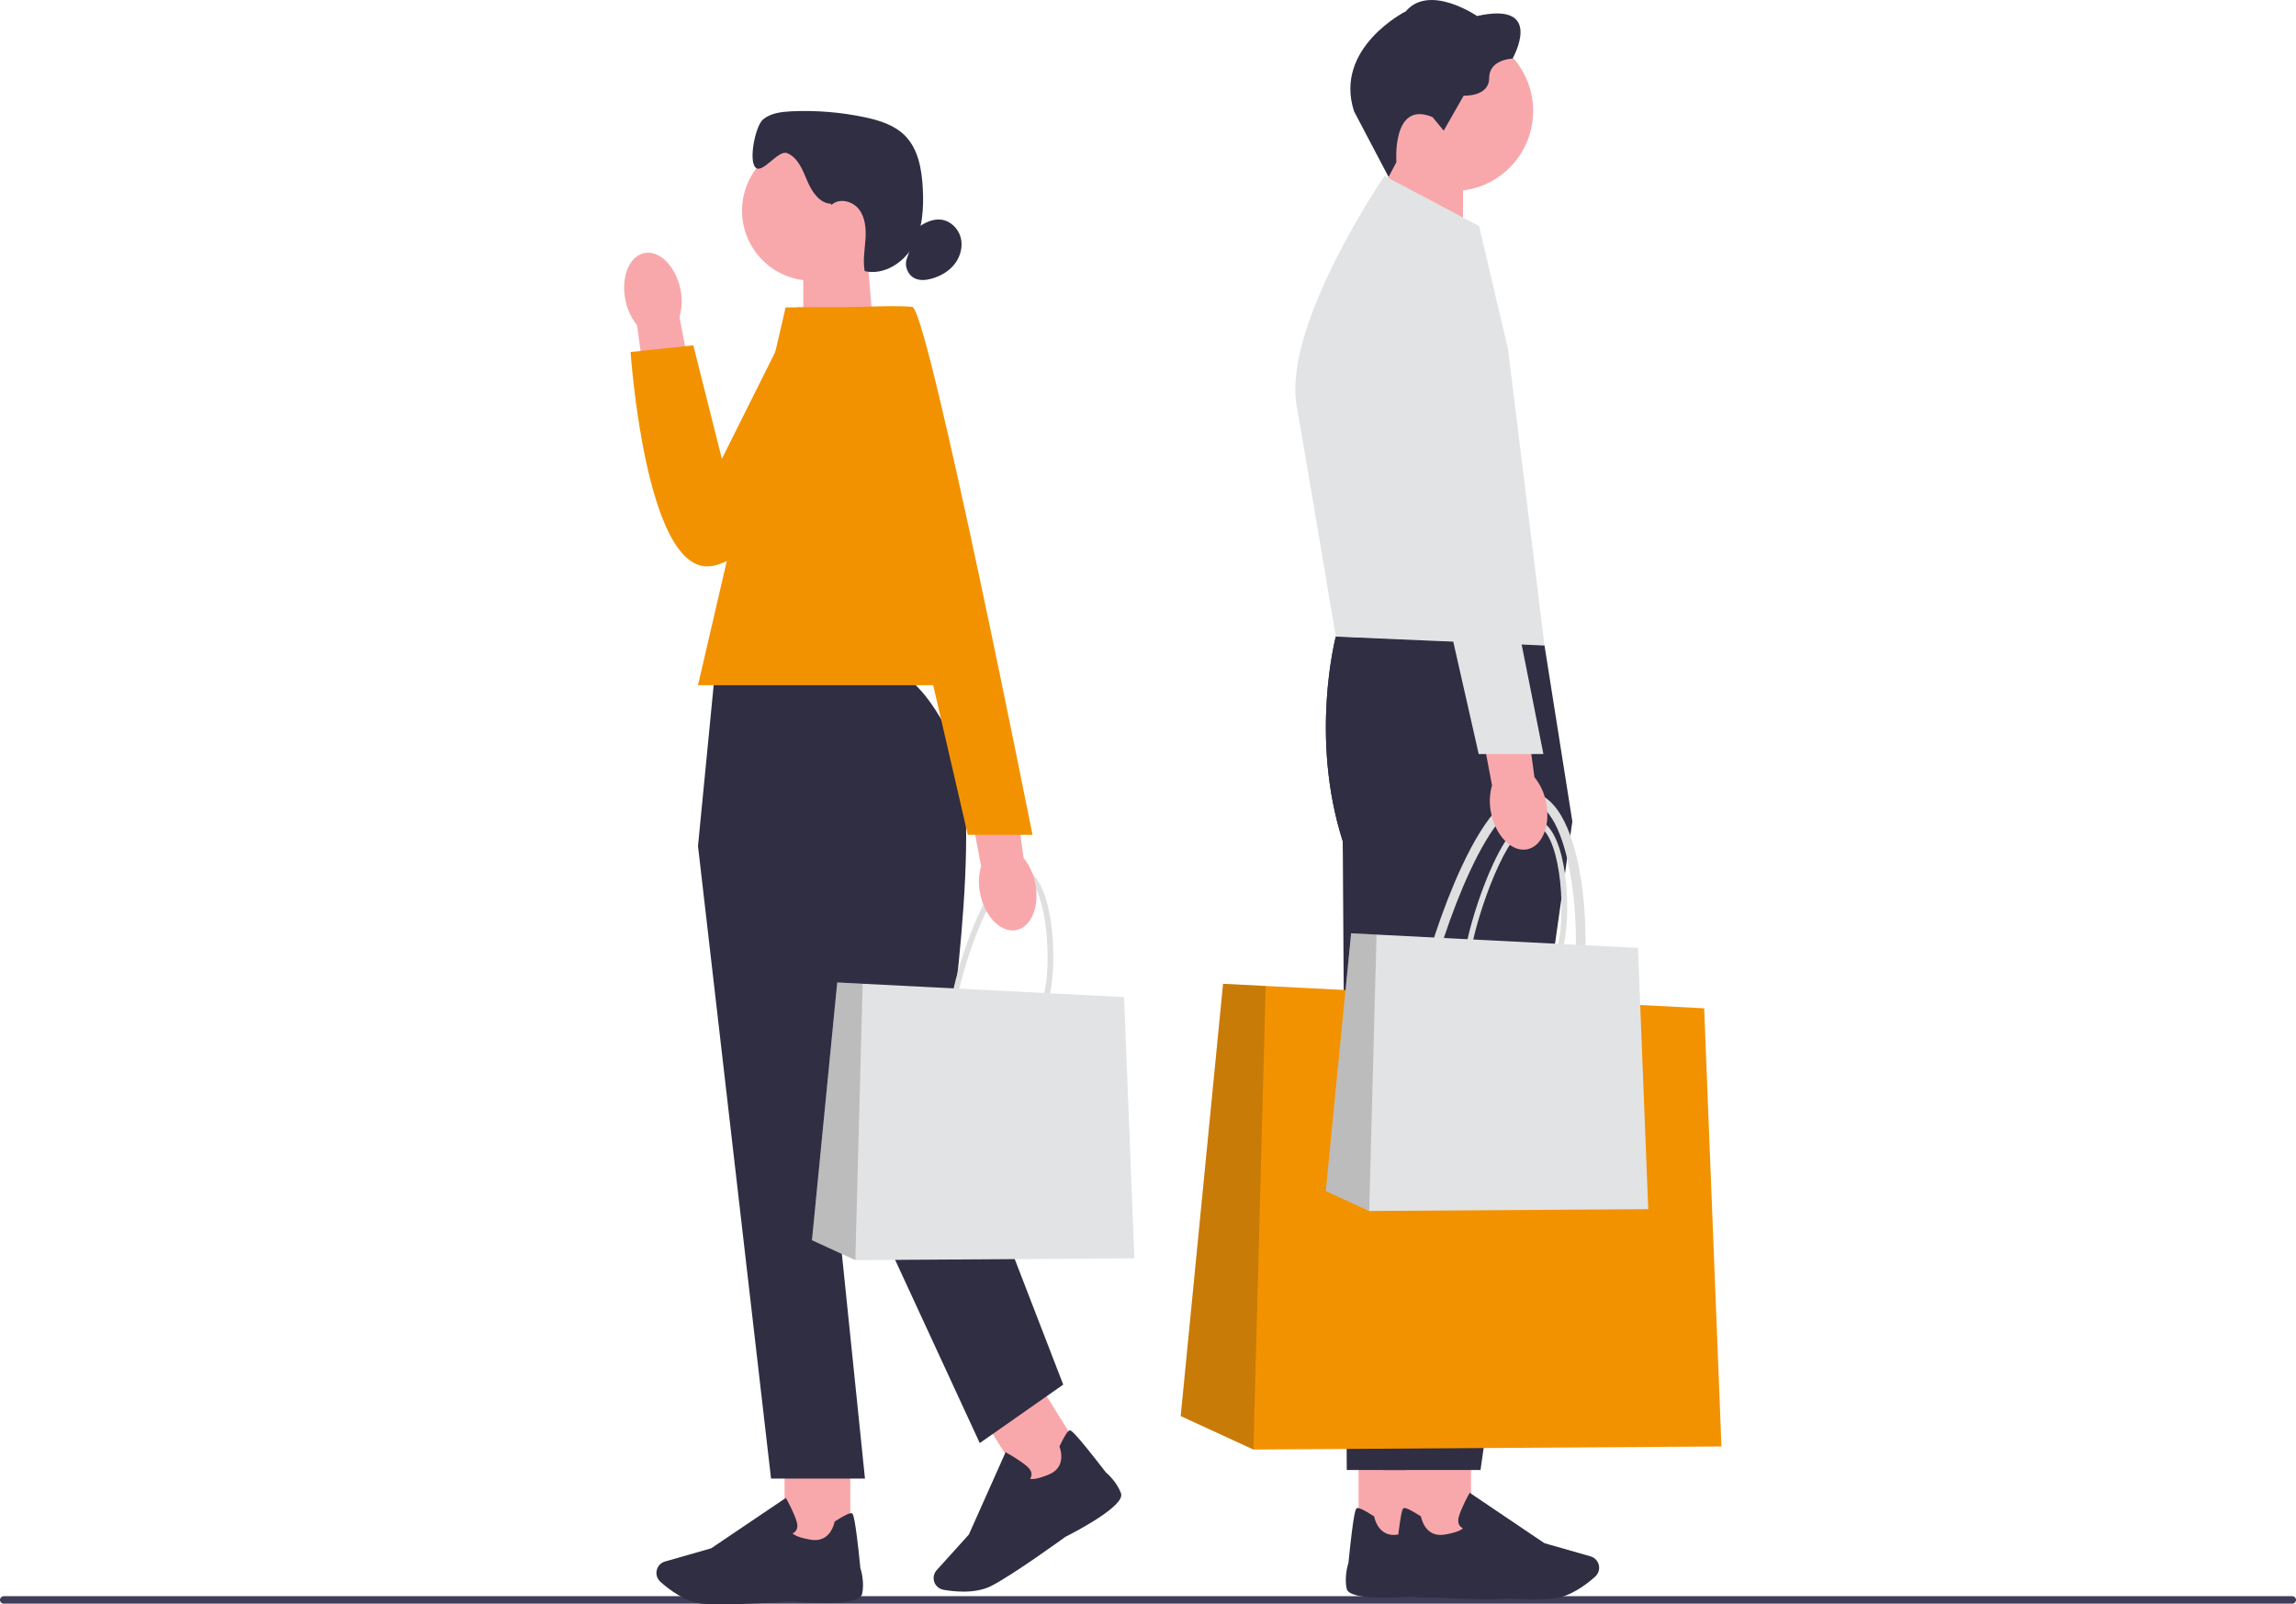
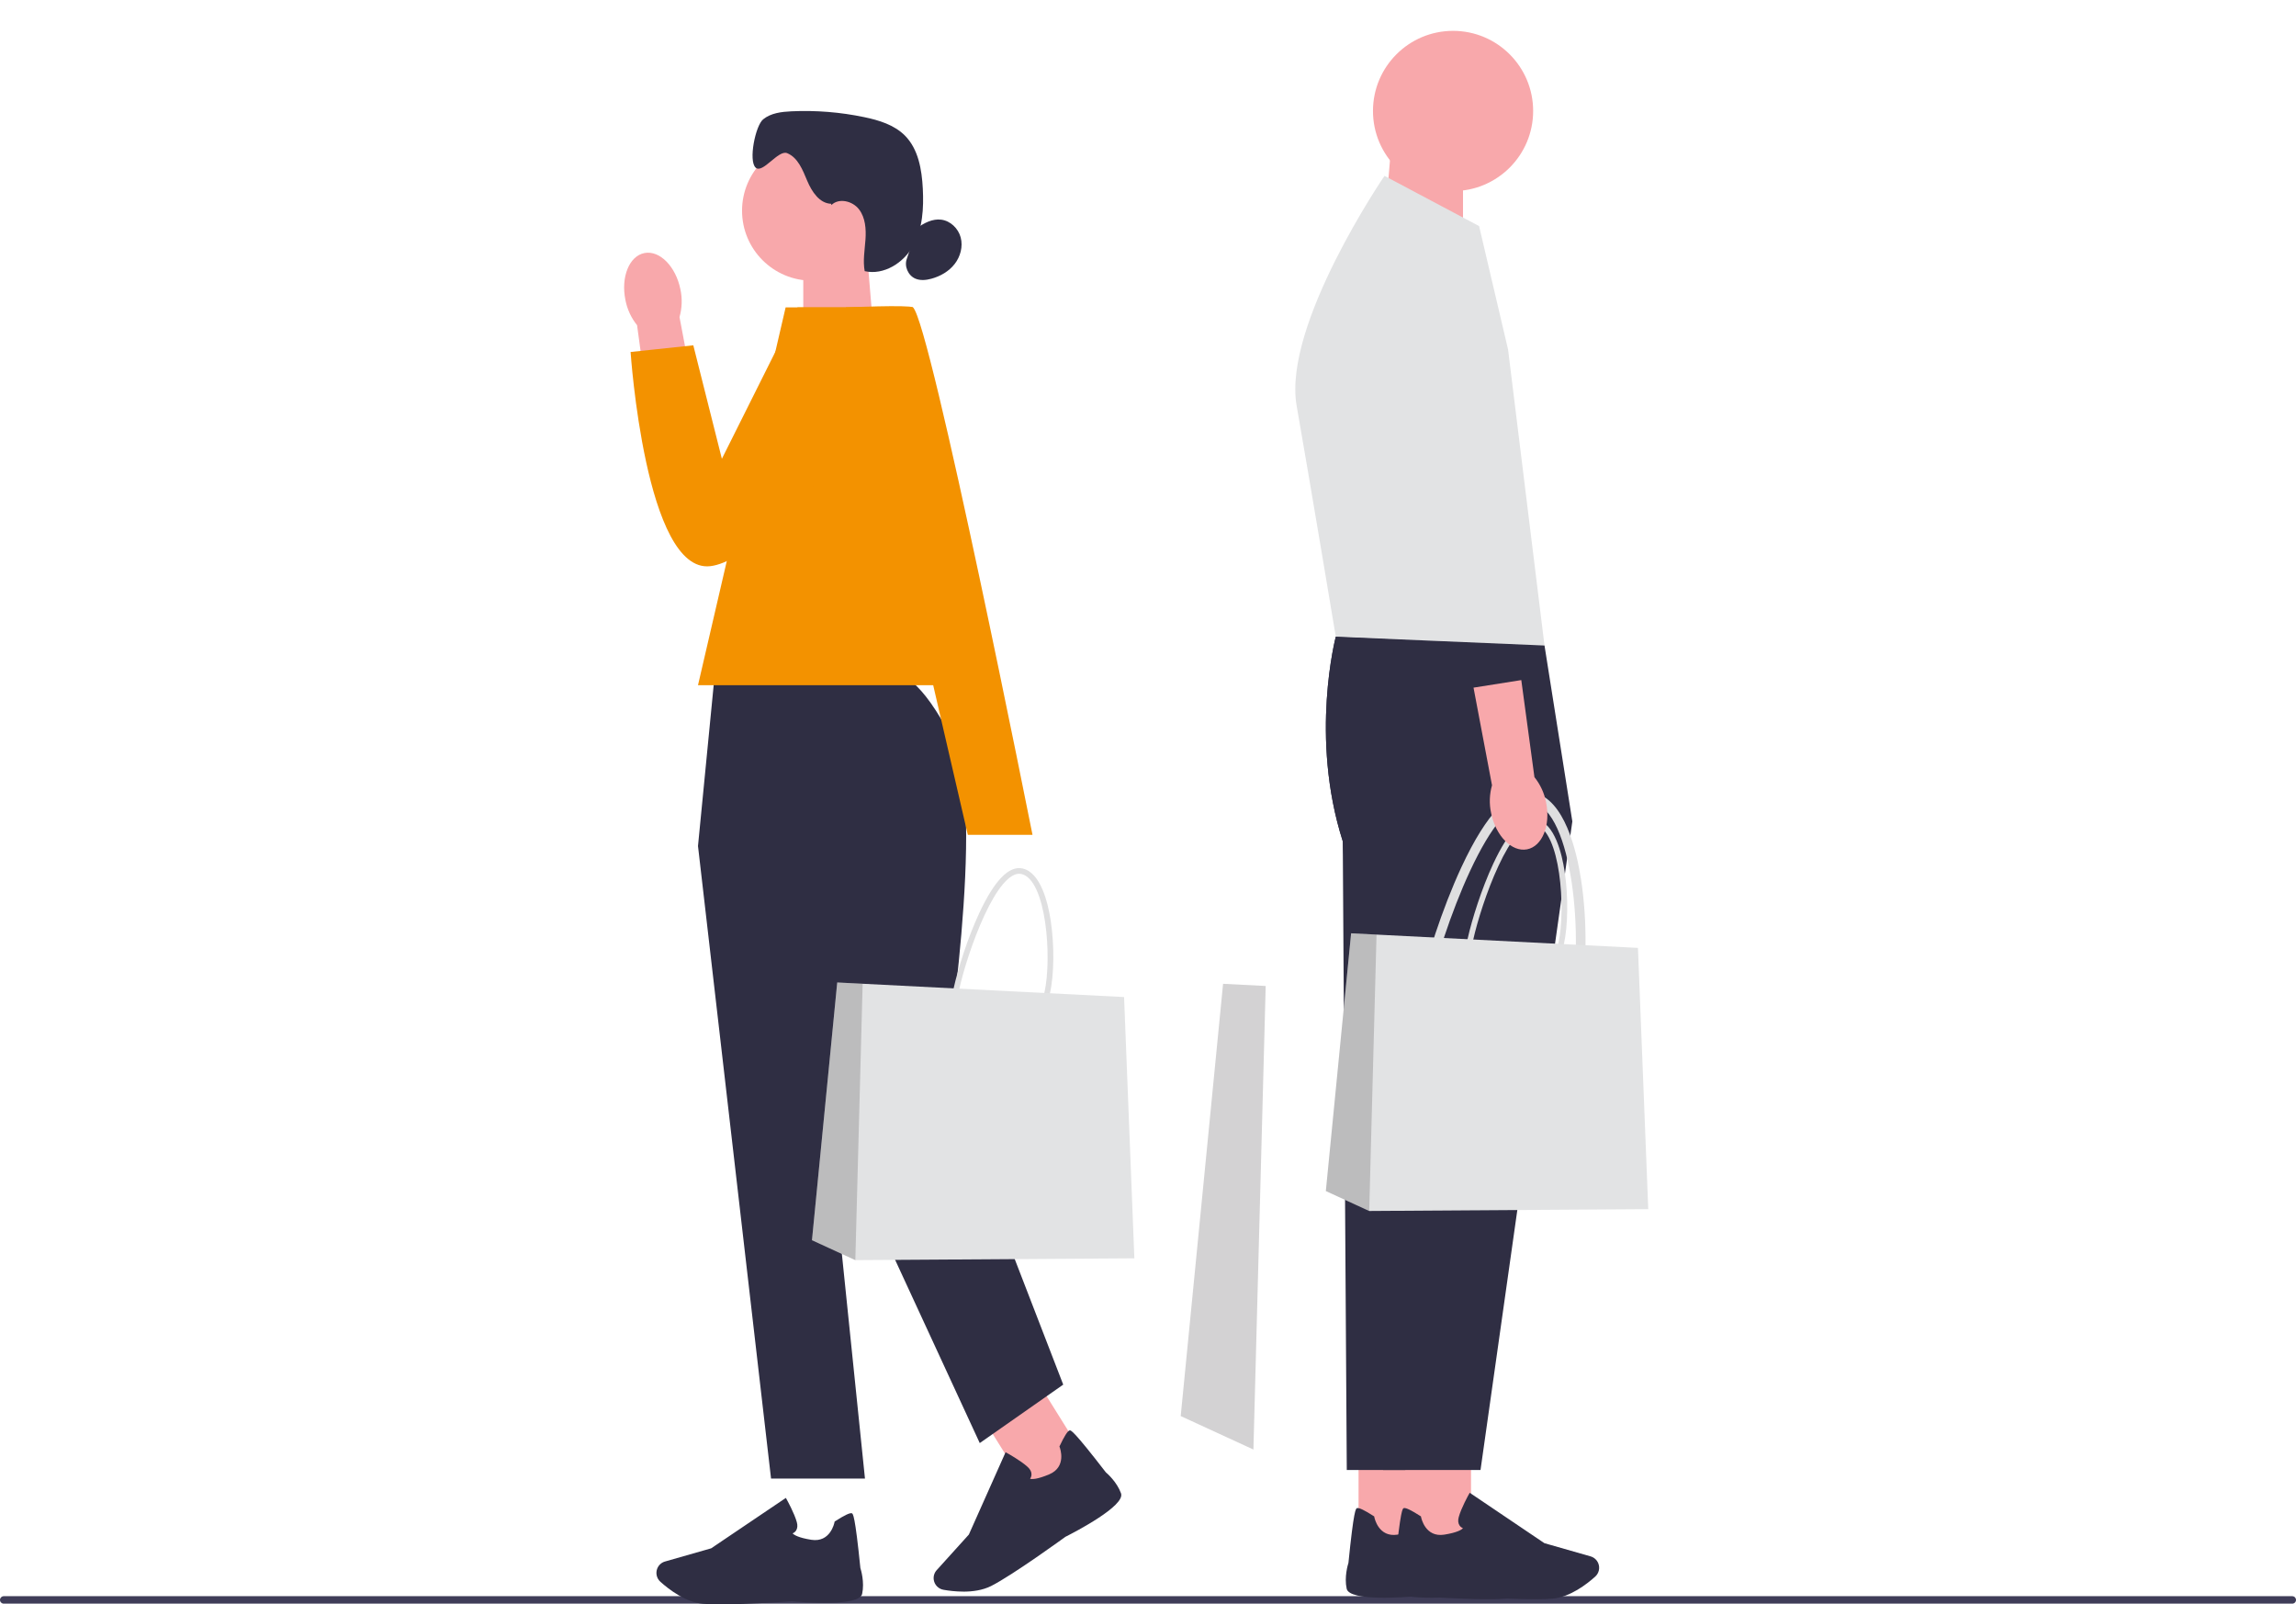
<svg xmlns="http://www.w3.org/2000/svg" width="731.67" height="511.12" viewBox="0 0 731.67 511.12">
  <path d="m0,509.7c0,.66.53,1.19,1.19,1.19h729.29c.66,0,1.19-.53,1.19-1.19s-.53-1.19-1.19-1.19H1.19c-.66,0-1.19.53-1.19,1.19Z" fill="#3f3d58" />
  <polygon points="440.61 79.12 466.22 87.54 466.22 50.67 442.98 50.67 440.61 79.12" fill="#f8a8ab" />
  <circle cx="463.05" cy="35.35" r="25.52" fill="#f8a8ab" />
-   <path d="m456.55,37.35l3.52,4.27,6.36-11.14s8.12.42,8.12-5.61,7.45-6.2,7.45-6.2c0,0,10.55-18.42-11.3-13.57,0,0-15.16-10.38-22.69-1.51,0,0-23.11,11.64-16.5,31.9l10.99,20.89,2.49-4.73s-1.51-19.85,11.56-14.32v.02Z" fill="#2f2e43" />
  <rect x="432.93" y="461.78" width="20.94" height="29.71" fill="#f8a8ab" />
  <path d="m451.55,508.51c-3.58.32-21.5,1.74-22.4-2.37-.82-3.77.39-7.71.56-8.25,1.72-17.14,2.36-17.33,2.75-17.44.61-.18,2.39.67,5.28,2.53l.18.12.04.21c.05.27,1.33,6.56,7.4,5.59,4.16-.66,5.51-1.58,5.94-2.03-.35-.16-.79-.44-1.1-.92-.45-.7-.53-1.6-.23-2.68.78-2.85,3.12-7.06,3.22-7.23l.27-.48,23.8,16.06,14.7,4.2c1.11.32,2,1.11,2.45,2.17h0c.62,1.48.24,3.2-.96,4.28-2.67,2.4-7.97,6.51-13.54,7.02-1.48.14-3.44.19-5.64.19-9.19,0-22.61-.95-22.71-.97h0Z" fill="#2f2e43" />
  <path d="m480.61,205.64l-54.93-2.81s-8.42,31.92,2.22,65.18l1.28,200.29h31.04l29.26-206.61-8.87-56.05h0Z" fill="#2f2e43" />
  <path d="m471.35,72.03l-30.15-16s-32.49,47.48-28,73.2c4.5,25.72,12.48,73.6,12.48,73.6l66.51,2.81-11.61-94.29-9.23-39.32s0,0,0,0Z" fill="#e2e3e4" />
  <rect x="447.83" y="461.78" width="20.94" height="29.71" fill="#f8a8ab" />
  <path d="m466.45,508.51c-3.58.32-21.5,1.74-22.4-2.37-.82-3.77.39-7.71.56-8.25,1.72-17.14,2.36-17.33,2.75-17.44.61-.18,2.39.67,5.28,2.53l.18.12.04.21c.05.27,1.33,6.56,7.4,5.59,4.16-.66,5.51-1.58,5.94-2.03-.35-.16-.79-.44-1.1-.92-.45-.7-.53-1.6-.23-2.68.78-2.85,3.12-7.06,3.22-7.23l.27-.48,23.8,16.06,14.7,4.2c1.11.32,2,1.11,2.45,2.17h0c.62,1.48.24,3.2-.96,4.28-2.67,2.4-7.97,6.51-13.54,7.02-1.48.14-3.44.19-5.64.19-9.19,0-22.61-.95-22.71-.97h0Z" fill="#2f2e43" />
  <path d="m492.19,205.64l-66.51-2.81s-8.42,31.92,2.22,65.18l12.86,200.29h31.04l29.26-206.61-8.87-56.05h0Z" fill="#2f2e43" />
  <path d="m485.25,336.46c-4.65,0-9.72-1.14-14.73-2.26-3.71-.83-6.98-1.04-9.6-1.2-3.98-.25-7.13-.45-8.88-2.78-1.73-2.3-1.73-6.21,0-13.92,2.3-10.24,7.42-26.6,13.68-40.06,8.09-17.36,15.86-25.35,23.11-23.72,9.71,2.18,13.58,18.39,15.03,27.85,2.02,13.21,1.84,28.91-.44,39.07h0c-3.02,13.45-9.95,17.01-18.18,17.01h.01Zm1.77-81.13c-5.33,0-11.87,7.78-18.57,22.18-6.17,13.25-11.21,29.36-13.48,39.45-1.45,6.48-1.61,10.01-.53,11.46.92,1.22,3.33,1.38,6.66,1.58,2.73.17,6.13.38,10.07,1.27,15.66,3.51,25.45,4.79,29.32-12.48,4.15-18.5.99-60.35-12.32-63.34-.38-.09-.77-.13-1.16-.13h.01Z" fill="#dfdfe0" />
-   <polygon points="548.58 460.81 399.43 461.79 376.26 451.13 389.76 313.42 403.34 314.11 543.07 321.22 548.58 460.81" fill="#f39200" />
  <polygon points="399.43 461.79 376.26 451.13 389.76 313.42 403.34 314.11 399.43 461.79" fill="#272223" isolation="isolate" opacity=".2" />
-   <path d="m487.5,311.06c-2.77,0-5.8-.68-8.78-1.35-2.21-.5-4.16-.62-5.73-.72-2.37-.15-4.25-.27-5.29-1.66-1.03-1.37-1.03-3.7,0-8.3,1.37-6.11,4.42-15.86,8.16-23.88,4.82-10.35,9.46-15.11,13.78-14.14,5.79,1.3,8.1,10.96,8.96,16.61,1.2,7.88,1.1,17.24-.26,23.29h0c-1.8,8.02-5.93,10.14-10.84,10.14h0Zm1.06-48.37c-3.18,0-7.08,4.64-11.07,13.23-3.68,7.9-6.69,17.5-8.03,23.52-.87,3.86-.96,5.97-.31,6.83.55.73,1.98.82,3.97.94,1.63.1,3.65.23,6,.76,9.33,2.09,15.17,2.85,17.48-7.44,2.47-11.03.59-35.98-7.34-37.76-.23-.05-.46-.08-.69-.08h-.01Z" fill="#dfdfe0" />
+   <path d="m487.5,311.06c-2.77,0-5.8-.68-8.78-1.35-2.21-.5-4.16-.62-5.73-.72-2.37-.15-4.25-.27-5.29-1.66-1.03-1.37-1.03-3.7,0-8.3,1.37-6.11,4.42-15.86,8.16-23.88,4.82-10.35,9.46-15.11,13.78-14.14,5.79,1.3,8.1,10.96,8.96,16.61,1.2,7.88,1.1,17.24-.26,23.29h0c-1.8,8.02-5.93,10.14-10.84,10.14h0m1.06-48.37c-3.18,0-7.08,4.64-11.07,13.23-3.68,7.9-6.69,17.5-8.03,23.52-.87,3.86-.96,5.97-.31,6.83.55.73,1.98.82,3.97.94,1.63.1,3.65.23,6,.76,9.33,2.09,15.17,2.85,17.48-7.44,2.47-11.03.59-35.98-7.34-37.76-.23-.05-.46-.08-.69-.08h-.01Z" fill="#dfdfe0" />
  <polygon points="525.25 385.21 436.33 385.79 422.51 379.44 430.56 297.33 438.66 297.74 521.97 301.98 525.25 385.21" fill="#e2e3e4" />
  <polygon points="436.33 385.79 422.51 379.44 430.56 297.33 438.66 297.74 436.33 385.79" fill="#272223" isolation="isolate" opacity=".2" />
  <path id="uuid-2ebd868f-c256-4818-ab73-e4d3dd12d9e3-46-44-87-46-99-266-440" d="m492.7,255.64c1.49,7.32-1.24,14.01-6.08,14.94s-9.97-4.26-11.45-11.58c-.63-2.92-.53-5.94.29-8.82l-5.89-31.11,15.22-2.41,4.19,30.92c1.89,2.36,3.16,5.12,3.72,8.06h0Z" fill="#f8a8ab" />
-   <path d="m433,71.45s22.26-2.82,24.92,3.83,33.92,164.94,33.92,164.94h-20.62l-38.22-168.77s0,0,0,0Z" fill="#e2e3e4" />
  <polygon points="278.34 105.33 255.98 112.68 255.98 80.5 276.27 80.5 278.34 105.33" fill="#f8a8ab" />
  <circle cx="258.75" cy="67.13" r="22.28" fill="#f8a8ab" />
  <path d="m264.87,64.92c-3.73-.11-6.18-3.88-7.63-7.32s-2.94-7.39-6.4-8.81c-2.83-1.16-7.82,6.69-10.05,4.6-2.33-2.18-.06-13.37,2.41-15.38s5.85-2.4,9.03-2.55c7.76-.36,15.57.27,23.18,1.86,4.71.98,9.55,2.46,12.95,5.86,4.3,4.32,5.4,10.83,5.71,16.92.32,6.23-.04,12.75-3.07,18.2-3.03,5.45-9.37,9.47-15.45,8.08-.61-3.3.01-6.69.25-10.05.23-3.35-.01-6.97-2.06-9.64s-6.42-3.73-8.8-1.36" fill="#2f2e43" />
  <path d="m292.28,72.64c2.23-1.63,4.9-3,7.64-2.66,2.96.36,5.47,2.8,6.23,5.69s-.09,6.07-1.93,8.43c-1.83,2.36-4.56,3.92-7.44,4.7-1.67.45-3.5.64-5.09-.04-2.34-1.01-3.61-4-2.69-6.38" fill="#2f2e43" />
-   <rect x="250.02" y="463.43" width="20.94" height="29.71" fill="#f8a8ab" />
  <path d="m229.62,511.12c-2.2,0-4.16-.05-5.64-.19-5.56-.51-10.87-4.62-13.54-7.02-1.2-1.08-1.58-2.8-.96-4.28h0c.45-1.06,1.34-1.86,2.45-2.17l14.7-4.2,23.8-16.06.27.48c.1.18,2.44,4.39,3.22,7.23.3,1.08.22,1.98-.23,2.68-.31.48-.75.76-1.1.92.43.45,1.78,1.37,5.94,2.03,6.07.96,7.35-5.33,7.4-5.59l.04-.21.18-.12c2.89-1.86,4.67-2.71,5.28-2.53.38.11,1.02.31,2.75,17.44.17.54,1.38,4.48.56,8.25-.89,4.1-18.81,2.69-22.4,2.37-.1.01-13.52.97-22.71.97h-.01Z" fill="#2f2e43" />
  <rect x="319.09" y="443.36" width="20.94" height="29.71" transform="translate(-192.55 243.81) rotate(-31.95)" fill="#f8a8ab" />
  <path d="m306.98,507.05c-2.46,0-4.72-.3-6.33-.58-1.58-.28-2.82-1.54-3.08-3.12h0c-.18-1.14.15-2.29.93-3.14l10.25-11.34,11.7-26.22.48.26c.18.1,4.39,2.43,6.56,4.43.83.76,1.24,1.57,1.22,2.4-.01.58-.23,1.04-.45,1.37.6.16,2.23.22,6.11-1.42,5.66-2.39,3.42-8.41,3.32-8.66l-.08-.2.09-.19c1.47-3.11,2.52-4.77,3.14-4.94.39-.11,1.03-.28,11.56,13.35.43.36,3.54,3.07,4.84,6.7,1.41,3.95-14.54,12.24-17.75,13.86-.1.08-16.79,12.21-23.65,15.66-2.72,1.37-5.94,1.79-8.87,1.79h0Z" fill="#2f2e43" />
  <path d="m286.38,214.98h-58.63l-5.32,54.54,23.28,201.52h29.93l-11.97-116.39,48.55,105.08,26.6-18.62-37.91-98.1s13.54-85.46,2.9-106.75-17.43-21.28-17.43-21.28h0Z" fill="#2f2e43" />
  <polygon points="315.54 218.3 222.43 218.3 250.36 97.92 290.93 97.92 315.54 218.3" fill="#f39200" />
  <path id="uuid-f899ad7f-3d0f-4b30-ad3c-9c1473a48add-47-45-88-47-100-267-441" d="m199.3,95.55c-1.49-7.32,1.24-14.01,6.08-14.94s9.97,4.26,11.45,11.58c.63,2.92.53,5.94-.29,8.82l5.89,31.11-15.22,2.41-4.19-30.92c-1.89-2.36-3.16-5.12-3.72-8.06h0Z" fill="#f8a8ab" />
  <path d="m289.94,97.92h-35.78l-24.12,48.24-9.1-36.15-19.99,2.12s4.73,70.63,25.4,68.24c20.67-2.39,68.88-66.02,63.58-82.46h.01Z" fill="#f39200" />
  <path d="m323.73,326.73c-2.77,0-5.8-.68-8.78-1.35-2.21-.5-4.16-.62-5.73-.72-2.37-.15-4.25-.27-5.29-1.66-1.03-1.37-1.03-3.7,0-8.3,1.37-6.11,4.42-15.86,8.16-23.88,4.82-10.35,9.46-15.11,13.78-14.14,5.79,1.3,8.1,10.96,8.96,16.61,1.2,7.88,1.1,17.24-.26,23.29h0c-1.8,8.02-5.93,10.14-10.84,10.14h0Zm1.06-48.37c-3.18,0-7.08,4.64-11.07,13.23-3.68,7.9-6.69,17.5-8.03,23.52-.87,3.86-.96,5.97-.31,6.83.55.73,1.98.82,3.97.94,1.63.1,3.65.23,6,.76,9.33,2.09,15.17,2.85,17.48-7.44,2.47-11.03.59-35.98-7.34-37.76-.23-.05-.46-.08-.69-.08h-.01Z" fill="#dfdfe0" />
  <polygon points="361.49 400.87 272.57 401.45 258.75 395.1 266.8 312.99 274.9 313.4 358.21 317.64 361.49 400.87" fill="#e2e3e4" />
  <polygon points="272.57 401.45 258.75 395.1 266.8 312.99 274.9 313.4 272.57 401.45" fill="#272223" isolation="isolate" opacity=".2" />
-   <path id="uuid-aa721d86-32e3-4ace-957f-0814f6d1eb89-48-46-89-48-101-268-442" d="m329.89,281.37c1.49,7.32-1.24,14.01-6.08,14.94s-9.97-4.26-11.45-11.58c-.63-2.92-.53-5.94.29-8.82l-5.89-31.11,15.22-2.41,4.19,30.92c1.89,2.36,3.16,5.12,3.72,8.06h0Z" fill="#f8a8ab" />
  <path d="m269.54,97.92s20.33-.86,21.39,0c5.55,4.53,38.1,168.04,38.1,168.04h-20.62l-38.87-168.04s0,0,0,0Z" fill="#f39200" />
</svg>